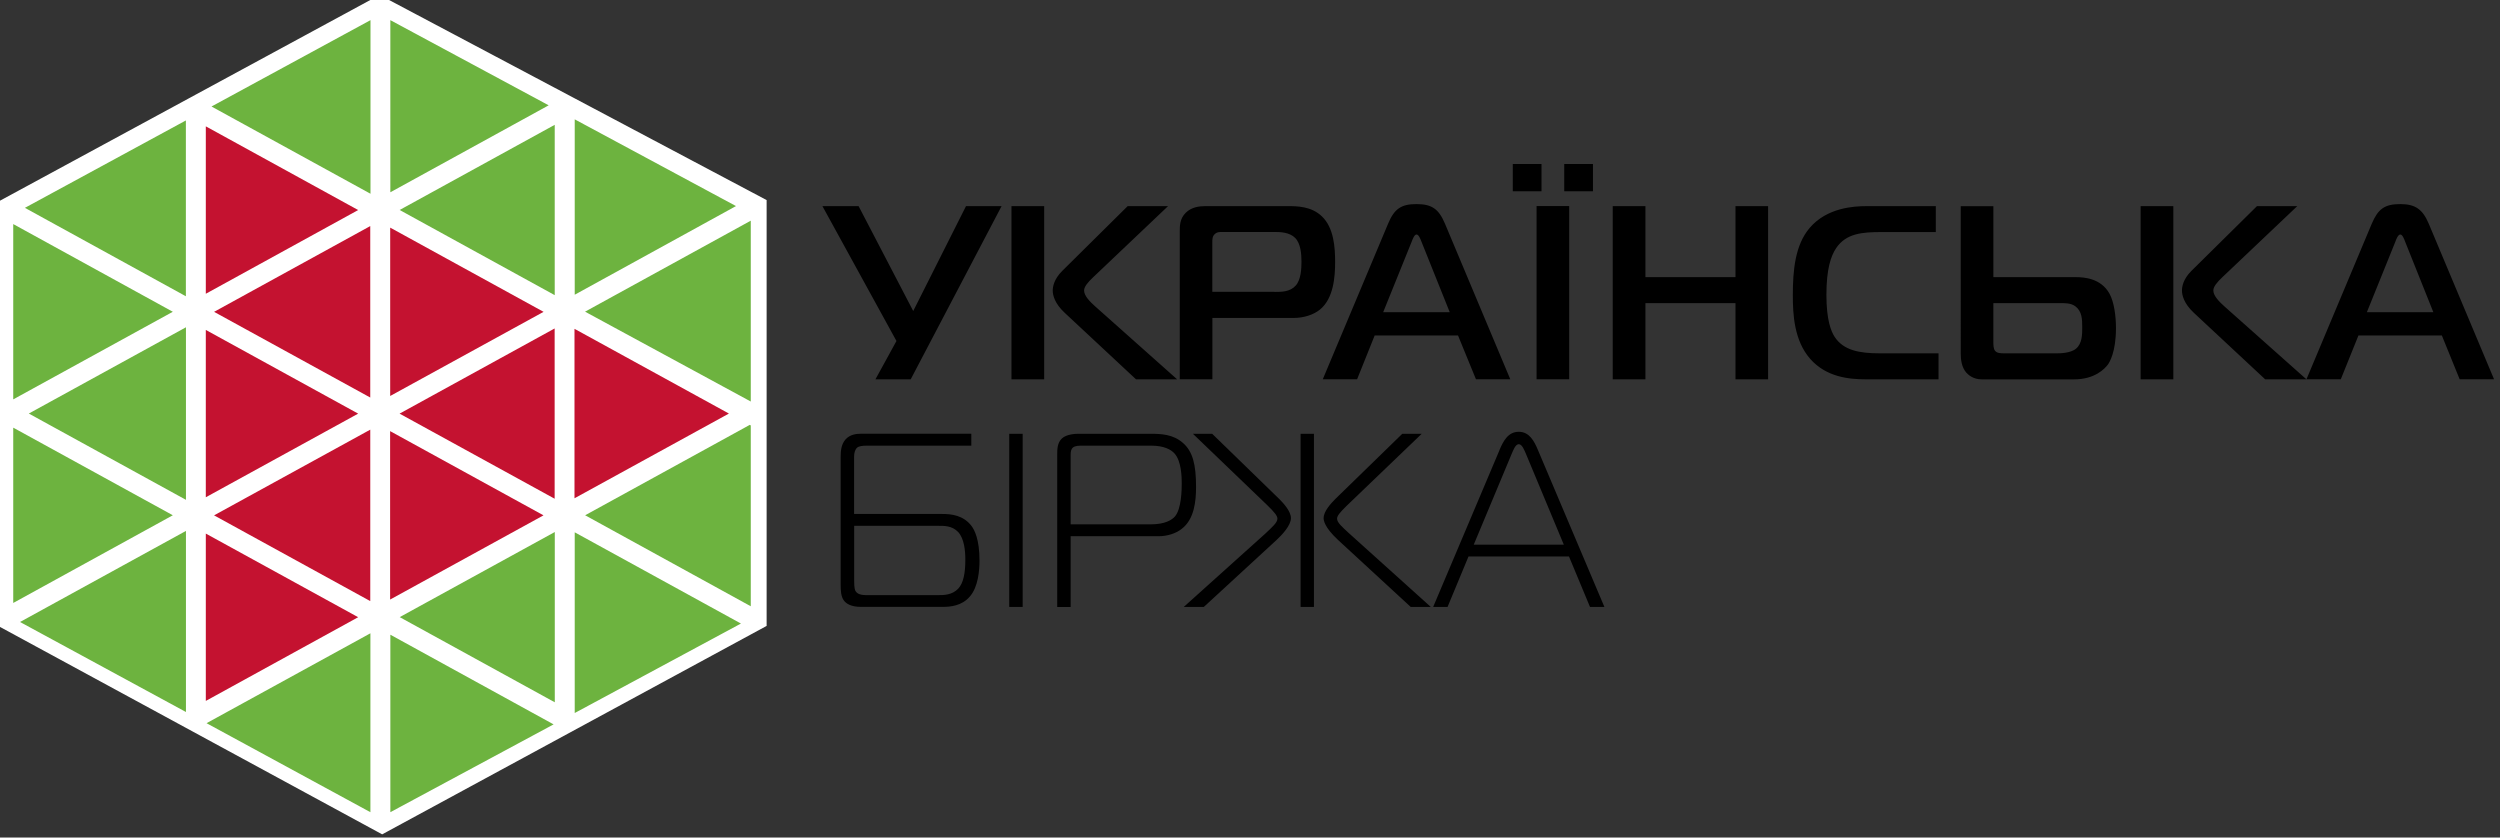
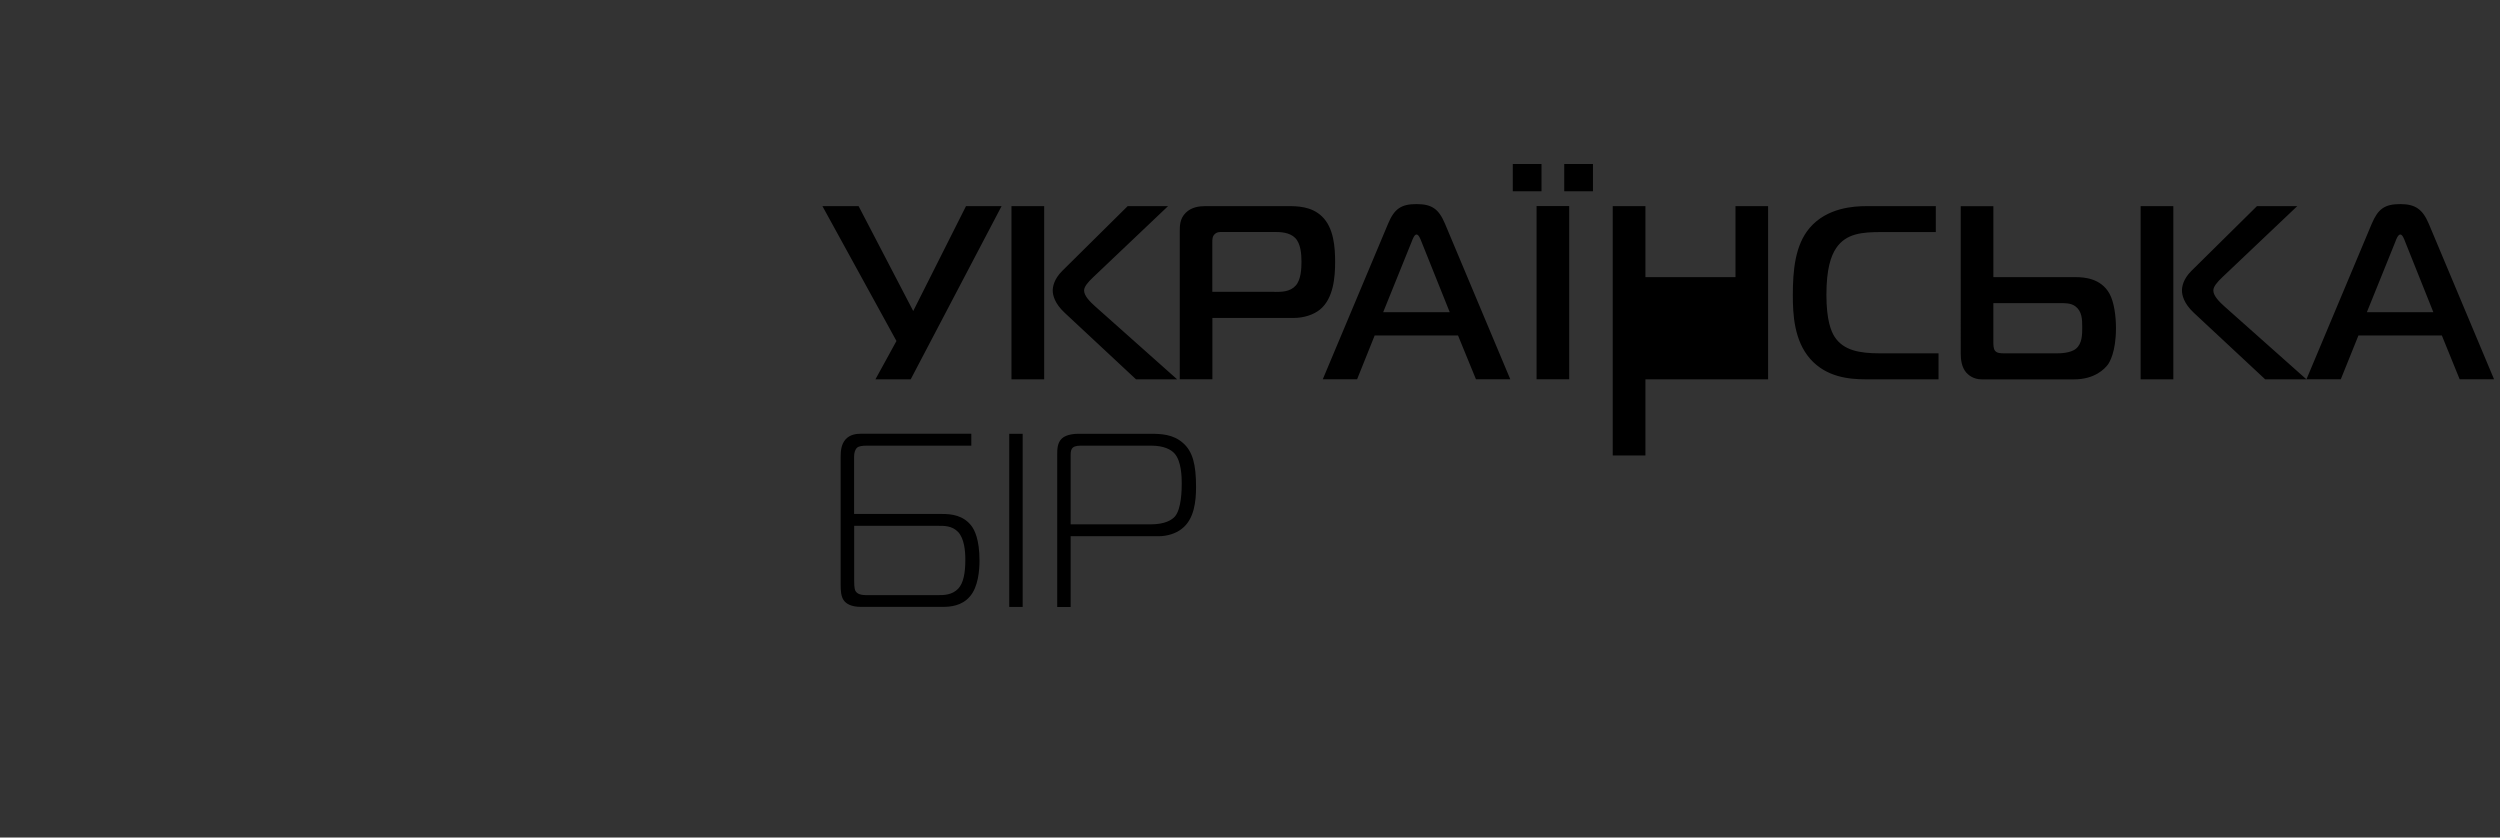
<svg xmlns="http://www.w3.org/2000/svg" fill="none" viewBox="33 26 197 66">
  <rect x="33" y="26" width="197" height="66" fill="#333333" stroke="none" />
-   <path d="M62.91 25.604 32.55 42.058v33.1l30.565 16.589L93.41 75.322V41.767l-30.5-16.164Z" fill="#fff" />
-   <path d="m34.962 42.378 12.685-6.887v13.855l-12.685-6.968Zm29.53.169 12.22-6.712v13.423l-12.22-6.712Zm-16.839 22.84-12.383-6.8 12.383-6.798v13.598Zm29.064 2.536v13.418l-12.22-6.712 12.22-6.706ZM34.043 57.471V43.657l12.575 6.91-12.575 6.904Zm0 16.042V59.699l12.575 6.904-12.575 6.91Zm13.593 8.584-13.058-7.084 13.075-7.177v14.256l-.017.011v-.005Zm14.552 7.905-12.912-7.015 12.912-7.084v14.099Zm14.436-6.921L63.76 90V76.015l12.865 7.067Zm14.762-7.946-13.098 7.05V67.946l13.098 7.19Zm.774-15.617v14.256l-13.052-7.171 12.976-7.125.076.046v-.005Zm0-16.128v14.25L79.102 50.56 92.16 43.39Zm-13.872-7.986 12.708 6.834-12.708 6.986v-13.82Zm-14.53-7.817 12.477 6.712-12.476 6.852V27.587Zm-14.092 6.805 12.528-6.805v13.68l-12.528-6.875Z" fill="#6DB33F" />
-   <path d="M49.218 81.23V68.046l12.005 6.59-12.005 6.596Zm.651-30.657 12.307-6.759v13.512L49.87 50.573Zm-.651-14.617 12.005 6.596-12.005 6.596V35.956Zm14.529 21.248V43.937l12.086 6.636-12.086 6.63Zm-14.53 7.98V51.998l12.006 6.596-12.005 6.59Zm12.96-5.328v13.511L49.868 66.61l12.307-6.753Zm14.529-7.98V65.3l-12.22-6.706 12.22-6.712v-.006Zm1.564 13.389V51.911l12.168 6.677-12.168 6.677Zm-14.529 7.98V59.972l12.087 6.637-12.087 6.636Z" fill="#C41230" />
-   <path d="m101.984 55.89 1.657-3.02-5.833-10.626h2.85l4.304 8.265 4.158-8.265h2.804l-7.16 13.645h-2.786.006ZM112.704 42.244h2.577V55.89h-2.577V42.244Zm9.812 13.645-5.618-5.24c-.803-.745-.943-1.402-.943-1.757 0-.273.082-.878.745-1.541l5.159-5.107h3.182l-5.892 5.595c-.448.425-.722.762-.722 1.053 0 .425.483.902.873 1.25l6.456 5.747h-3.251.011ZM125.965 55.89V44.285c0-.506 0-1.047.471-1.518.448-.448 1.07-.524 1.535-.524h6.491c.728 0 1.873 0 2.711.814.936.896 1.035 2.438 1.035 3.59 0 1.15-.116 2.867-1.192 3.745-.506.413-1.28.663-2.082.663h-6.398v4.833h-2.571Zm7.468-6.887c.558 0 1.227 0 1.675-.506.413-.466.448-1.344.448-1.873 0-.605-.058-1.425-.494-1.873-.442-.448-1.17-.471-1.6-.471h-4.153c-.174 0-.407-.012-.599.18-.18.175-.18.407-.18.646v3.89h4.897l.006.007ZM142.384 43.623c.483-1.152 1.012-1.541 2.233-1.541 1.222 0 1.757.39 2.245 1.54l5.148 12.262h-2.705l-1.413-3.45h-6.567l-1.384 3.45h-2.705l5.148-12.261Zm-.396 6.98h5.252l-2.227-5.555c-.076-.198-.215-.57-.39-.57-.174 0-.308.372-.384.57l-2.245 5.554h-.006ZM152.208 41.07v-2.147h2.263v2.147h-2.263Zm1.873 14.814V42.239h2.571v13.645h-2.571Zm2.181-14.814v-2.147h2.263v2.147h-2.263ZM172.326 55.89h-2.57v-6.003h-7.096v6.002h-2.577V42.244h2.577v5.595h7.096v-5.595h2.57V55.89ZM179.998 55.89c-1.303 0-3.077-.175-4.339-1.594-1.286-1.449-1.385-3.525-1.385-5.032 0-1.948.175-3.955 1.327-5.304 1.361-1.6 3.489-1.716 4.461-1.716h5.479v2.042h-4.27c-1.523 0-2.803.099-3.588 1.273-.407.605-.762 1.64-.762 3.665 0 2.024.372 2.885.645 3.315.698 1.07 1.949 1.303 3.566 1.303h4.624v2.047h-5.758ZM190.077 42.244v5.595h6.479c.651 0 1.995.076 2.676 1.31.36.662.506 1.75.506 2.71 0 1.907-.524 2.704-.623 2.85-.256.348-1.035 1.186-2.687 1.186h-7.259c-.698 0-1.07-.366-1.233-.54-.372-.449-.43-1.019-.43-1.53V42.25h2.571v-.006Zm0 10.76c0 .117 0 .466.122.623.157.215.465.215.744.215h4.147c.198 0 1.071 0 1.507-.372.483-.407.483-1.129.483-1.693 0-.61-.018-1.25-.541-1.64-.373-.273-.838-.25-1.309-.25h-5.153v3.117ZM201.682 42.244h2.576V55.89h-2.576V42.244Zm9.812 13.645-5.619-5.24c-.797-.745-.936-1.402-.936-1.757 0-.273.075-.878.738-1.541l5.171-5.107h3.176l-5.898 5.595c-.448.425-.715.762-.715 1.053 0 .425.482.902.872 1.25l6.462 5.747h-3.257.006ZM219.898 43.623c.489-1.152 1.007-1.541 2.246-1.541 1.163 0 1.75.39 2.239 1.54l5.147 12.262h-2.71l-1.402-3.45h-6.572l-1.39 3.45h-2.705l5.147-12.261Zm-.389 6.98h5.24l-2.222-5.555c-.075-.198-.209-.57-.383-.57-.175 0-.32.372-.39.57l-2.245 5.554ZM109.551 61.118h-8.254c-.349 0-.622.041-.756.158-.157.133-.238.412-.238.697V66.5h6.939c.744 0 1.675.104 2.32.954.216.296.623 1.017.623 2.727 0 .745-.099 2.071-.762 2.827-.64.745-1.542.814-2.147.814h-6.432c-.803 0-1.17-.267-1.344-.5-.238-.314-.256-.82-.256-1.21v-10.12c0-.425.035-.971.384-1.367.355-.39.843-.448 1.233-.448h8.678v.937l.012.005Zm-9.242 10.644c0 .588.058.745.122.838.209.314.68.297 1.07.297h5.403c.466 0 1.105 0 1.6-.506.424-.454.564-1.251.564-2.286 0-.722-.087-1.658-.564-2.181-.495-.512-1.111-.489-1.6-.489h-6.595v4.327ZM112.528 73.827V60.182h1.059v13.645h-1.059ZM116.309 73.827V61.799c0-.373 0-.896.366-1.245.372-.355 1.111-.372 1.309-.372h5.642c.872 0 1.808.035 2.588.72.773.67 1.035 1.7 1.035 3.473 0 1.111-.134 2.536-1.128 3.298-.466.372-1.152.582-1.832.582h-6.922v5.578h-1.053l-.005-.006Zm7.375-6.509c1.128 0 1.675-.355 1.907-.628.506-.599.53-2.088.53-2.594 0-.506-.024-1.75-.564-2.356-.274-.314-.844-.622-1.833-.622h-5.572c-.785 0-.785.366-.785.838v5.362h6.323-.006Z" fill="#000" />
-   <path d="M132.735 68.022c.518-.494.925-.838.925-1.152 0-.215-.209-.482-.773-1.035l-5.886-5.653h1.518l5.287 5.141c.331.332.919.96.919 1.507 0 .587-.727 1.343-1.129 1.716l-5.735 5.28h-1.582l6.456-5.804Zm2.752-7.84h1.052v13.645h-1.052V60.182Zm8.677 13.645-5.729-5.281c-1.093-1.018-1.134-1.565-1.134-1.716 0-.547.588-1.17.919-1.507l5.281-5.141h1.53l-5.892 5.653c-.564.547-.779.82-.779 1.035 0 .314.413.658.942 1.152l6.445 5.805h-1.583ZM151.156 61.467c.314-.744.698-1.442 1.524-1.442.825 0 1.209.715 1.512 1.442l5.235 12.36h-1.135l-1.657-3.978h-7.916l-1.652 3.978h-1.134l5.229-12.36h-.006Zm-2.024 7.451h7.096l-2.978-7.142c-.123-.268-.297-.774-.57-.774-.274 0-.448.512-.565.774l-2.983 7.142Z" fill="#000" />
+   <path d="m101.984 55.89 1.657-3.02-5.833-10.626h2.85l4.304 8.265 4.158-8.265h2.804l-7.16 13.645h-2.786.006ZM112.704 42.244h2.577V55.89h-2.577V42.244Zm9.812 13.645-5.618-5.24c-.803-.745-.943-1.402-.943-1.757 0-.273.082-.878.745-1.541l5.159-5.107h3.182l-5.892 5.595c-.448.425-.722.762-.722 1.053 0 .425.483.902.873 1.25l6.456 5.747h-3.251.011ZM125.965 55.89V44.285c0-.506 0-1.047.471-1.518.448-.448 1.07-.524 1.535-.524h6.491c.728 0 1.873 0 2.711.814.936.896 1.035 2.438 1.035 3.59 0 1.15-.116 2.867-1.192 3.745-.506.413-1.28.663-2.082.663h-6.398v4.833h-2.571Zm7.468-6.887c.558 0 1.227 0 1.675-.506.413-.466.448-1.344.448-1.873 0-.605-.058-1.425-.494-1.873-.442-.448-1.17-.471-1.6-.471h-4.153c-.174 0-.407-.012-.599.18-.18.175-.18.407-.18.646v3.89h4.897l.006.007ZM142.384 43.623c.483-1.152 1.012-1.541 2.233-1.541 1.222 0 1.757.39 2.245 1.54l5.148 12.262h-2.705l-1.413-3.45h-6.567l-1.384 3.45h-2.705l5.148-12.261Zm-.396 6.98h5.252l-2.227-5.555c-.076-.198-.215-.57-.39-.57-.174 0-.308.372-.384.57l-2.245 5.554h-.006ZM152.208 41.07v-2.147h2.263v2.147h-2.263Zm1.873 14.814V42.239h2.571v13.645h-2.571Zm2.181-14.814v-2.147h2.263v2.147h-2.263ZM172.326 55.89h-2.57h-7.096v6.002h-2.577V42.244h2.577v5.595h7.096v-5.595h2.57V55.89ZM179.998 55.89c-1.303 0-3.077-.175-4.339-1.594-1.286-1.449-1.385-3.525-1.385-5.032 0-1.948.175-3.955 1.327-5.304 1.361-1.6 3.489-1.716 4.461-1.716h5.479v2.042h-4.27c-1.523 0-2.803.099-3.588 1.273-.407.605-.762 1.64-.762 3.665 0 2.024.372 2.885.645 3.315.698 1.07 1.949 1.303 3.566 1.303h4.624v2.047h-5.758ZM190.077 42.244v5.595h6.479c.651 0 1.995.076 2.676 1.31.36.662.506 1.75.506 2.71 0 1.907-.524 2.704-.623 2.85-.256.348-1.035 1.186-2.687 1.186h-7.259c-.698 0-1.07-.366-1.233-.54-.372-.449-.43-1.019-.43-1.53V42.25h2.571v-.006Zm0 10.76c0 .117 0 .466.122.623.157.215.465.215.744.215h4.147c.198 0 1.071 0 1.507-.372.483-.407.483-1.129.483-1.693 0-.61-.018-1.25-.541-1.64-.373-.273-.838-.25-1.309-.25h-5.153v3.117ZM201.682 42.244h2.576V55.89h-2.576V42.244Zm9.812 13.645-5.619-5.24c-.797-.745-.936-1.402-.936-1.757 0-.273.075-.878.738-1.541l5.171-5.107h3.176l-5.898 5.595c-.448.425-.715.762-.715 1.053 0 .425.482.902.872 1.25l6.462 5.747h-3.257.006ZM219.898 43.623c.489-1.152 1.007-1.541 2.246-1.541 1.163 0 1.75.39 2.239 1.54l5.147 12.262h-2.71l-1.402-3.45h-6.572l-1.39 3.45h-2.705l5.147-12.261Zm-.389 6.98h5.24l-2.222-5.555c-.075-.198-.209-.57-.383-.57-.175 0-.32.372-.39.57l-2.245 5.554ZM109.551 61.118h-8.254c-.349 0-.622.041-.756.158-.157.133-.238.412-.238.697V66.5h6.939c.744 0 1.675.104 2.32.954.216.296.623 1.017.623 2.727 0 .745-.099 2.071-.762 2.827-.64.745-1.542.814-2.147.814h-6.432c-.803 0-1.17-.267-1.344-.5-.238-.314-.256-.82-.256-1.21v-10.12c0-.425.035-.971.384-1.367.355-.39.843-.448 1.233-.448h8.678v.937l.012.005Zm-9.242 10.644c0 .588.058.745.122.838.209.314.68.297 1.07.297h5.403c.466 0 1.105 0 1.6-.506.424-.454.564-1.251.564-2.286 0-.722-.087-1.658-.564-2.181-.495-.512-1.111-.489-1.6-.489h-6.595v4.327ZM112.528 73.827V60.182h1.059v13.645h-1.059ZM116.309 73.827V61.799c0-.373 0-.896.366-1.245.372-.355 1.111-.372 1.309-.372h5.642c.872 0 1.808.035 2.588.72.773.67 1.035 1.7 1.035 3.473 0 1.111-.134 2.536-1.128 3.298-.466.372-1.152.582-1.832.582h-6.922v5.578h-1.053l-.005-.006Zm7.375-6.509c1.128 0 1.675-.355 1.907-.628.506-.599.53-2.088.53-2.594 0-.506-.024-1.75-.564-2.356-.274-.314-.844-.622-1.833-.622h-5.572c-.785 0-.785.366-.785.838v5.362h6.323-.006Z" fill="#000" />
</svg>